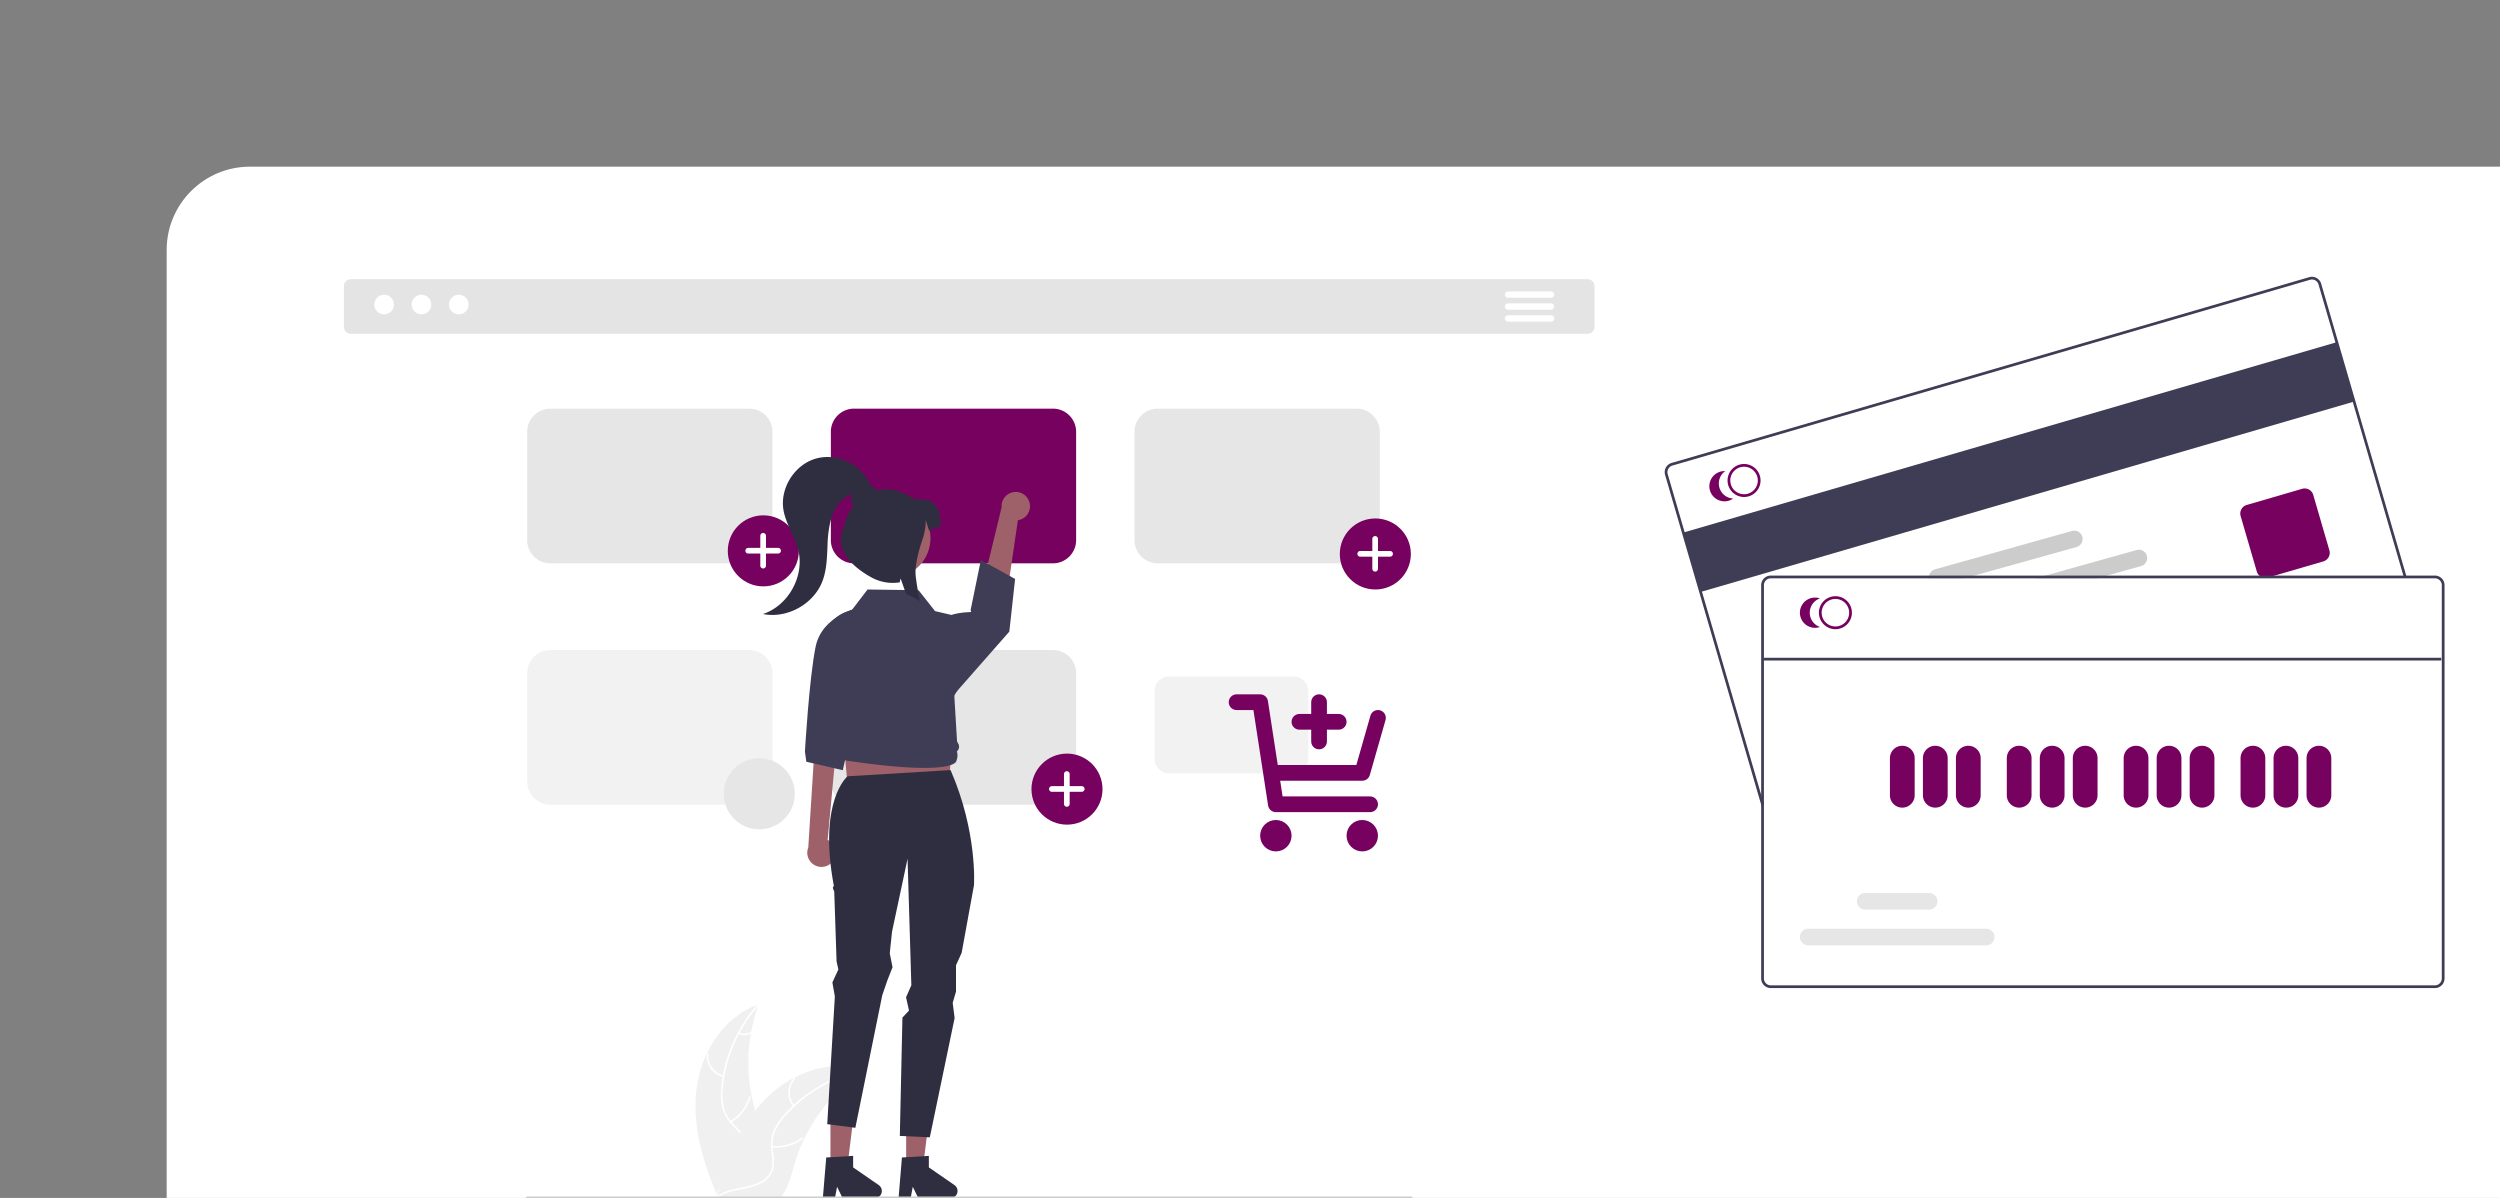
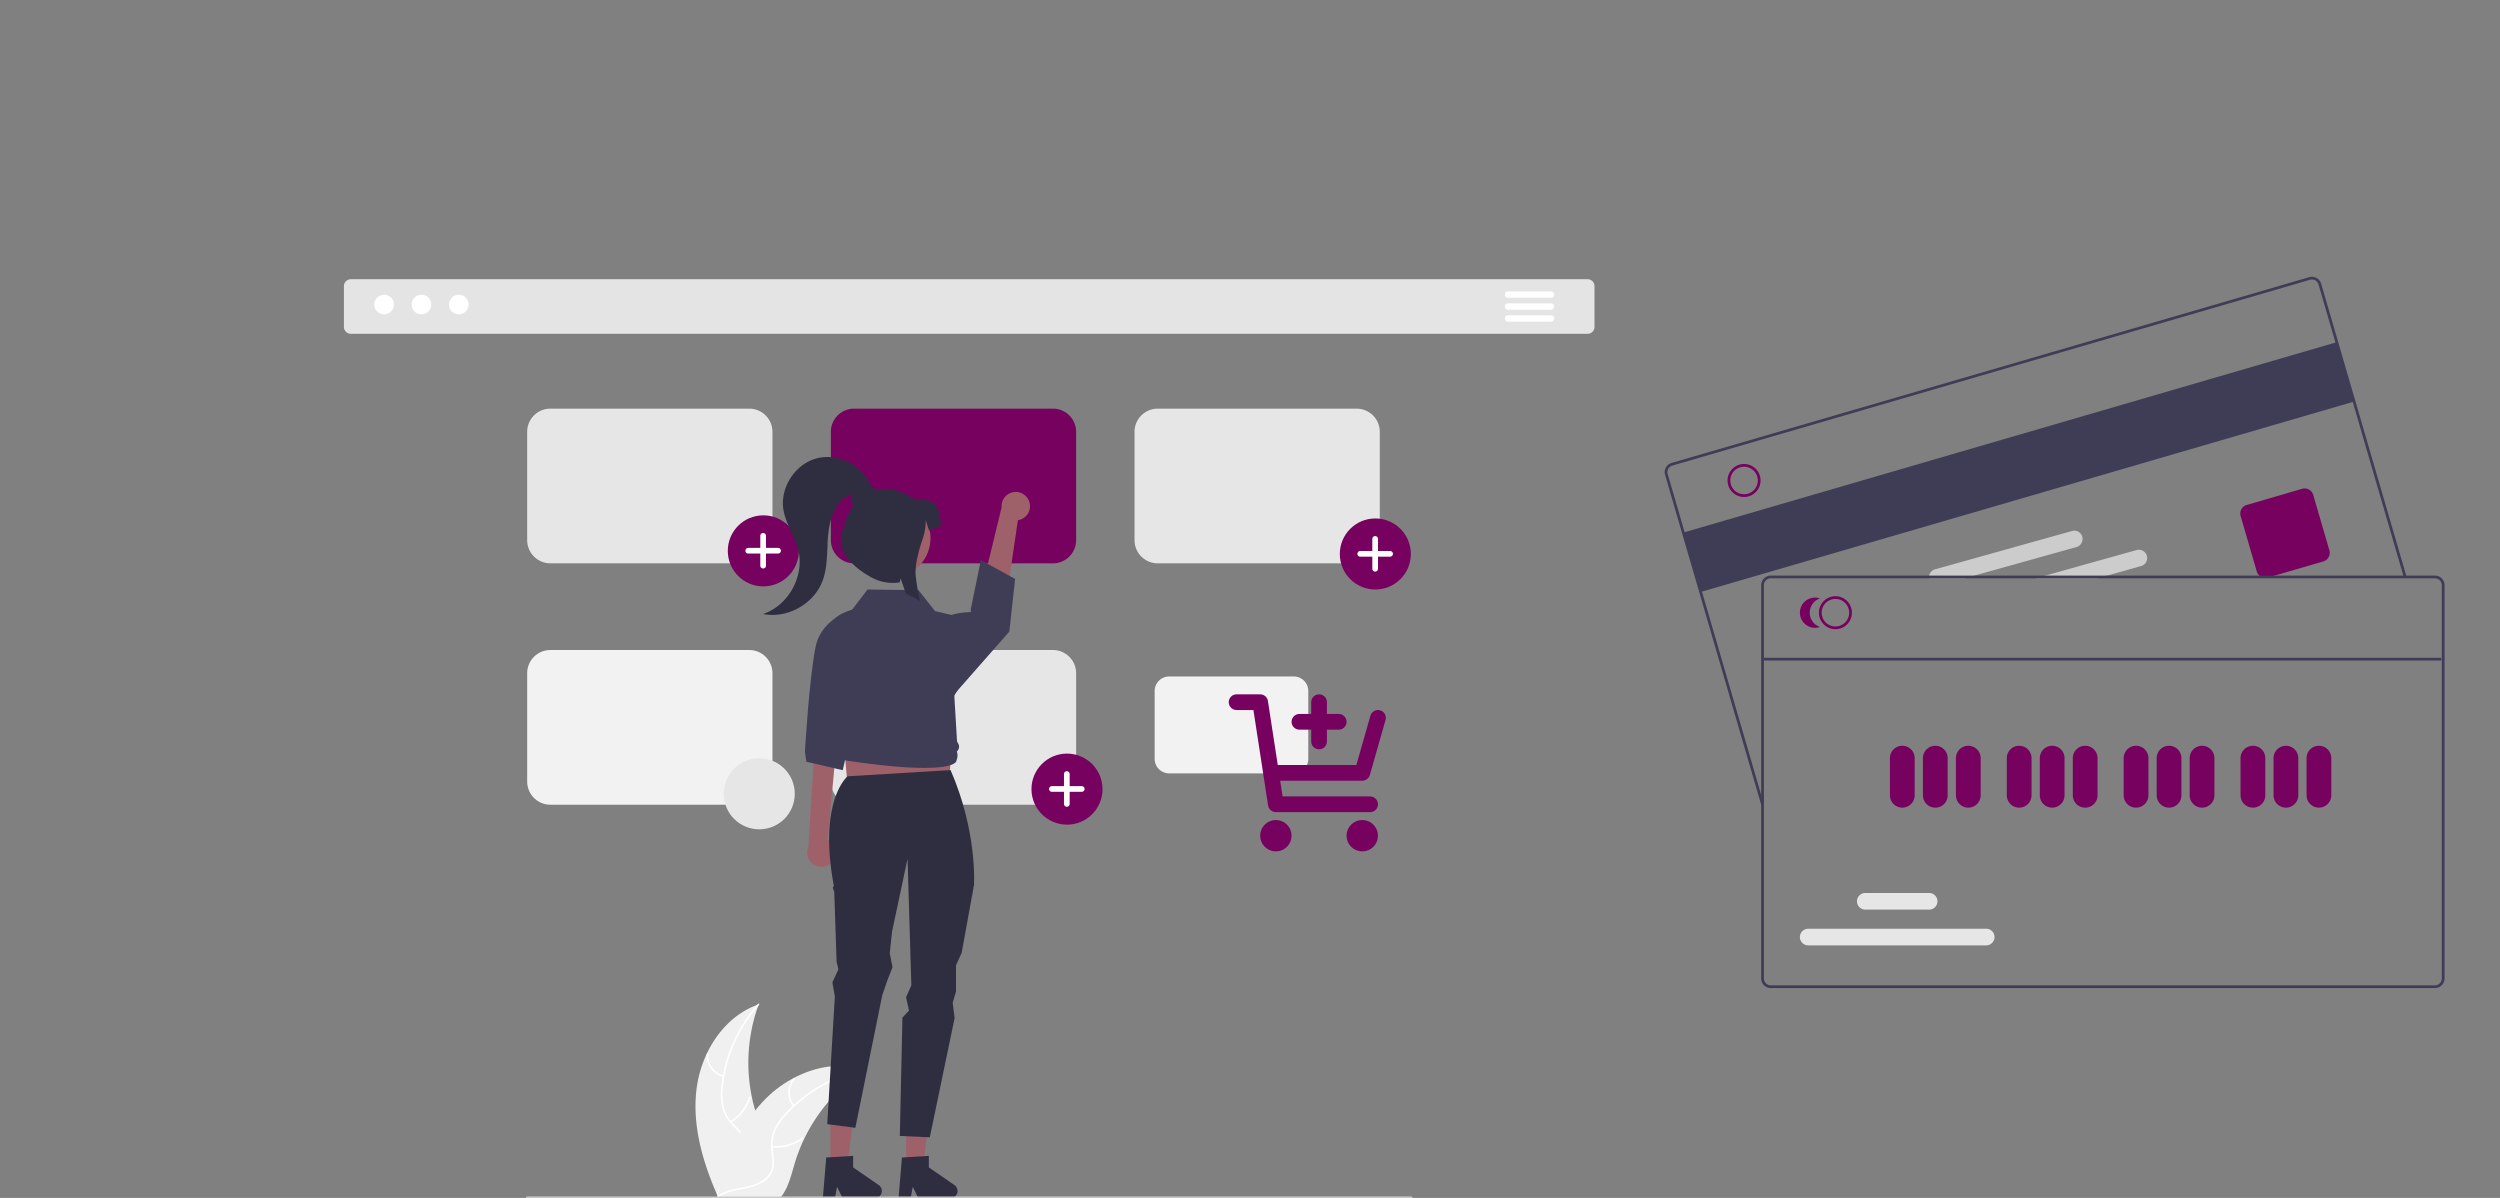
<svg xmlns="http://www.w3.org/2000/svg" xmlns:ns1="http://sodipodi.sourceforge.net/DTD/sodipodi-0.dtd" xmlns:ns2="http://www.inkscape.org/namespaces/inkscape" width="480" height="230" viewBox="0 0 480 230" fill="none" version="1.1" id="svg40" ns1:docname="feature-03.svg" xml:space="preserve">
  <rect x="0" y="0" width="480" height="230" fill="#808080" stroke="none" />
  <ns1:namedview id="namedview40" pagecolor="#ffffff" bordercolor="#111111" borderopacity="1" ns2:showpageshadow="0" ns2:pageopacity="0" ns2:pagecheckerboard="1" ns2:deskcolor="#d1d1d1" ns2:zoom="1.4318912" ns2:cx="301.69889" ns2:cy="118.37491" ns2:window-width="1600" ns2:window-height="877" ns2:window-x="-8" ns2:window-y="-8" ns2:window-maximized="1" ns2:current-layer="svg40" />
  <g clip-path="url(#clip0_753_1338)" id="g40">
    <path d="M 552,32 H 48 c -8.837,0 -16,7.163 -16,16 v 226 c 0,8.837 7.163,16 16,16 h 504 c 8.837,0 16,-7.163 16,-16 V 48 c 0,-8.837 -7.163,-16 -16,-16 z" fill="#ffffff" id="path1" ns1:insensitive="true" />
  </g>
  <defs id="defs40">
    <clipPath id="clip0_753_1338">
-       <rect width="480" height="230" fill="#ffffff" id="rect40" x="0" y="0" />
-     </clipPath>
+       </clipPath>
  </defs>
  <g id="g41" transform="matrix(0.299,0,0,0.299,66.032,53.61)">
    <path d="M 997.078,189.375 H 202.922 a 4.453,4.453 0 0 1 -4.448,-4.448 v -26.166 a 4.453,4.453 0 0 1 4.448,-4.448 h 794.156 a 4.453,4.453 0 0 1 4.448,4.448 V 184.927 a 4.453,4.453 0 0 1 -4.448,4.448 z" transform="translate(-198.474,-154.312)" fill="#e4e4e4" id="path1-7" />
    <circle id="a35e044f-57c7-4e60-ba2c-0b63f07d3a91" data-name="a7a88a4d-66b2-4c09-a29b-e65e87e57a01" cx="25.815" cy="16.255" r="6.315" fill="#ffffff" />
    <circle id="b8ca9947-3ca9-4995-aa34-7c8526cbf832" data-name="ecd091ab-fa27-42b2-b94f-bd1073aab054" cx="49.787" cy="16.255" r="6.315" fill="#ffffff" />
    <circle id="a31b64b8-966e-40be-99c3-e775622dac5b" data-name="a332723e-32dc-4e13-8ae5-d2643a7feb7f" cx="73.76" cy="16.255" r="6.315" fill="#ffffff" />
    <path d="M 973.591,166.221 H 945.987 a 2.045,2.045 0 0 1 0,-4.089 h 27.604 a 2.045,2.045 0 0 1 0.008,4.089 z" transform="translate(-198.474,-154.312)" fill="#ffffff" id="path2" />
    <path d="M 973.591,173.889 H 945.987 a 2.045,2.045 0 0 1 0,-4.089 h 27.604 a 2.045,2.045 0 0 1 0.008,4.089 z" transform="translate(-198.474,-154.312)" fill="#ffffff" id="path3" />
    <path d="M 973.591,181.556 H 945.987 a 2.045,2.045 0 0 1 0,-4.09 h 27.604 a 2.045,2.045 0 0 1 0.008,4.09 z" transform="translate(-198.474,-154.312)" fill="#ffffff" id="path4" />
    <path d="m 424.917,674.276 c 2.922,-23.498 17.485,-46.651 39.895,-54.298 a 109.098,109.098 0 0 0 0.005,74.904 c 3.444,9.315 8.244,19.316 5.004,28.704 -2.015,5.841 -6.946,10.311 -12.457,13.105 -5.511,2.794 -11.628,4.126 -17.668,5.432 l -1.189,0.983 c -9.588,-21.651 -16.514,-45.332 -13.592,-68.83 z" transform="translate(-198.474,-154.312)" fill="#f0f0f0" id="path5" />
    <path d="m 465.034,620.423 a 93.25,93.25 0 0 0 -23.182,52.481 40.156,40.156 0 0 0 0.457,12.574 23.032,23.032 0 0 0 5.728,10.683 c 2.582,2.837 5.551,5.439 7.399,8.854 a 14.102,14.102 0 0 1 0.689,11.513 c -1.631,4.678 -4.846,8.491 -8.119,12.111 -3.634,4.019 -7.473,8.135 -9.018,13.463 -0.187,0.646 -1.178,0.317 -0.991,-0.327 2.688,-9.27 11.686,-14.535 15.977,-22.884 2.002,-3.896 2.843,-8.419 0.966,-12.531 -1.642,-3.596 -4.701,-6.283 -7.34,-9.132 a 24.577,24.577 0 0 1 -5.99,-10.237 37.123,37.123 0 0 1 -0.939,-12.51 90.469,90.469 0 0 1 6.607,-27.493 94.904,94.904 0 0 1 17.065,-27.347 c 0.446,-0.5 1.134,0.286 0.691,0.783 z" transform="translate(-198.474,-154.312)" fill="#ffffff" id="path6" />
    <path d="m 442.134,666.589 a 13.991,13.991 0 0 1 -10.65,-14.656 0.522,0.522 0 0 1 1.043,0.052 12.955,12.955 0 0 0 9.934,13.612 c 0.653,0.155 0.322,1.145 -0.327,0.991 z" transform="translate(-198.474,-154.312)" fill="#ffffff" id="path7" />
    <path d="m 446.539,694.895 a 26.965,26.965 0 0 0 12.042,-15.53 c 0.189,-0.645 1.18,-0.317 0.991,0.327 a 28.048,28.048 0 0 1 -12.563,16.135 c -0.579,0.343 -1.045,-0.591 -0.469,-0.932 z" transform="translate(-198.474,-154.312)" fill="#ffffff" id="path8" />
-     <path d="m 452.334,637.954 a 7.919,7.919 0 0 0 7.505,-0.381 c 0.574,-0.35 1.04,0.584 0.469,0.932 a 8.874,8.874 0 0 1 -8.301,0.44 0.539,0.539 0 0 1 -0.332,-0.659 0.524,0.524 0 0 1 0.659,-0.332 z" transform="translate(-198.474,-154.312)" fill="#ffffff" id="path9" />
    <path d="m 533.121,661.949 c -0.352,0.229 -0.704,0.458 -1.057,0.696 a 104.292,104.292 0 0 0 -13.335,10.411 c -0.326,0.291 -0.652,0.59 -0.969,0.89 a 109.948,109.948 0 0 0 -23.878,32.687 106.772,106.772 0 0 0 -5.849,15.132 c -2.158,7.161 -3.928,15.097 -8.2,20.954 a 18.318,18.318 0 0 1 -1.427,1.762 h -38.606 c -0.088,-0.044 -0.176,-0.079 -0.264,-0.123 l -1.541,0.07 c 0.062,-0.273 0.132,-0.555 0.194,-0.828 0.035,-0.159 0.079,-0.317 0.114,-0.476 0.026,-0.106 0.053,-0.211 0.07,-0.308 0.009,-0.035 0.018,-0.07 0.026,-0.097 0.018,-0.097 0.044,-0.185 0.062,-0.273 q 0.581,-2.365 1.198,-4.73 c 0,-0.009 0,-0.009 0.009,-0.018 a 156.995,156.995 0 0 1 13.212,-34.686 c 0.176,-0.326 0.352,-0.661 0.546,-0.987 a 101.885,101.885 0 0 1 9.152,-13.881 90.071,90.071 0 0 1 5.998,-6.861 74.901,74.901 0 0 1 18.743,-14.04 c 13.846,-7.311 29.877,-10.112 44.674,-5.646 0.378,0.115 0.749,0.229 1.127,0.353 z" transform="translate(-198.474,-154.312)" fill="#f0f0f0" id="path10" />
    <path d="m 533.035,662.439 a 93.25,93.25 0 0 0 -50.107,27.946 40.157,40.157 0 0 0 -7.205,10.314 23.032,23.032 0 0 0 -1.858,11.978 c 0.354,3.819 1.158,7.685 0.577,11.524 a 14.103,14.103 0 0 1 -6.381,9.607 c -4.119,2.753 -8.981,3.862 -13.774,4.782 -5.321,1.021 -10.865,1.997 -15.306,5.32 -0.538,0.403 -1.132,-0.456 -0.594,-0.858 7.727,-5.783 18.082,-4.569 26.535,-8.652 3.944,-1.905 7.338,-5.01 8.316,-9.424 0.854,-3.86 0.029,-7.847 -0.363,-11.711 a 24.577,24.577 0 0 1 1.38,-11.78 37.125,37.125 0 0 1 6.782,-10.553 90.47,90.47 0 0 1 21.828,-17.973 94.904,94.904 0 0 1 30.09,-11.561 c 0.657,-0.13 0.733,0.911 0.08,1.041 z" transform="translate(-198.474,-154.312)" fill="#ffffff" id="path11" />
    <path d="m 486.955,685.512 a 13.99,13.99 0 0 1 0.321,-18.113 c 0.445,-0.502 1.247,0.166 0.801,0.669 a 12.955,12.955 0 0 0 -0.264,16.85 c 0.428,0.517 -0.432,1.109 -0.858,0.594 z" transform="translate(-198.474,-154.312)" fill="#ffffff" id="path12" />
    <path d="m 473.43,710.765 a 26.966,26.966 0 0 0 18.965,-5.15 c 0.54,-0.401 1.133,0.458 0.594,0.858 a 28.048,28.048 0 0 1 -19.746,5.319 c -0.669,-0.074 -0.479,-1.101 0.186,-1.027 z" transform="translate(-198.474,-154.312)" fill="#ffffff" id="path13" />
    <path d="m 512.339,668.791 a 7.919,7.919 0 0 0 6.222,4.214 c 0.669,0.066 0.479,1.092 -0.186,1.027 a 8.874,8.874 0 0 1 -6.893,-4.647 0.539,0.539 0 0 1 0.132,-0.726 0.524,0.524 0 0 1 0.726,0.132 z" transform="translate(-198.474,-154.312)" fill="#ffffff" id="path14" />
    <path d="M 458.767,336.757 H 331.041 A 14.904,14.904 0 0 1 316.154,321.869 V 252.304 A 14.903,14.903 0 0 1 331.041,237.417 h 127.726 a 14.903,14.903 0 0 1 14.887,14.887 v 69.565 a 14.904,14.904 0 0 1 -14.887,14.888 z" transform="translate(-198.474,-154.312)" fill="#e6e6e6" id="path15" />
    <path d="M 653.767,336.757 H 526.041 A 14.904,14.904 0 0 1 511.154,321.869 V 252.304 A 14.903,14.903 0 0 1 526.041,237.417 h 127.726 a 14.903,14.903 0 0 1 14.887,14.887 v 69.565 a 14.904,14.904 0 0 1 -14.887,14.888 z" transform="translate(-198.474,-154.312)" fill="#77015f" id="path16" />
    <path d="M 848.767,336.757 H 721.041 A 14.904,14.904 0 0 1 706.154,321.869 V 252.304 A 14.903,14.903 0 0 1 721.041,237.417 h 127.726 a 14.903,14.903 0 0 1 14.887,14.887 v 69.565 a 14.904,14.904 0 0 1 -14.887,14.888 z" transform="translate(-198.474,-154.312)" fill="#e6e6e6" id="path17" />
    <path d="M 458.767,491.757 H 331.041 A 14.904,14.904 0 0 1 316.154,476.869 V 407.304 A 14.903,14.903 0 0 1 331.041,392.417 h 127.726 a 14.903,14.903 0 0 1 14.887,14.887 v 69.565 a 14.904,14.904 0 0 1 -14.887,14.888 z" transform="translate(-198.474,-154.312)" fill="#f2f2f2" id="path18" />
    <path d="M 653.767,491.757 H 526.041 A 14.904,14.904 0 0 1 511.154,476.869 V 407.304 A 14.903,14.903 0 0 1 526.041,392.417 h 127.726 a 14.903,14.903 0 0 1 14.887,14.887 v 69.565 a 14.904,14.904 0 0 1 -14.887,14.888 z" transform="translate(-198.474,-154.312)" fill="#e6e6e6" id="path19" />
    <g id="e3e4f7c8-e232-44d3-85d4-7e764218aef0" data-name="aa405d94-515b-444f-88dd-2c52df39214d">
      <circle id="fcc64bf3-a6e1-406f-af2a-c5c9529d985b" data-name="ede3a9f0-5e02-4455-ac7e-751a5f8c3692" cx="464.312" cy="327.433" r="22.812" fill="#77015f" />
      <path id="a515bf60-7ad9-4961-925b-281b4504c434-74" data-name="ba039ca8-d148-45ed-9781-bacb7304e881" d="m 672.258,479.83 h -7.756 v -7.756 a 1.825,1.825 0 0 0 -1.825,-1.825 v 0 a 1.825,1.825 0 0 0 -1.825,1.825 v 7.756 h -7.756 a 1.825,1.825 0 0 0 -1.825,1.825 v 0 a 1.825,1.825 0 0 0 1.825,1.825 h 7.756 v 7.756 a 1.825,1.825 0 0 0 1.825,1.825 v 0 a 1.825,1.825 0 0 0 1.825,-1.825 V 483.48 h 7.756 a 1.825,1.825 0 0 0 1.825,-1.825 v 0 a 1.825,1.825 0 0 0 -1.825,-1.825 v 0 z" transform="translate(-198.474,-154.312)" fill="#ffffff" />
    </g>
    <g id="e103fff6-fe82-4519-942e-bf1bf1b0aca3" data-name="bbf41f8a-587e-4352-8304-6d86282586e3">
      <circle id="add300b1-303e-47da-8a54-54886e1d1e76" data-name="e4c91425-bc08-43ed-9b2d-9a6452dd6ab0" cx="662.312" cy="176.433" r="22.812" fill="#77015f" />
      <path id="ac71a829-1528-4702-ba68-9cb7b8b12af7-75" data-name="b08e8960-896e-4763-a2dc-6c3da3e5d175" d="m 870.258,328.83 h -7.756 v -7.756 a 1.825,1.825 0 0 0 -1.825,-1.825 v 0 a 1.825,1.825 0 0 0 -1.825,1.825 v 7.756 h -7.756 a 1.825,1.825 0 0 0 -1.825,1.825 v 0 a 1.825,1.825 0 0 0 1.825,1.825 h 7.756 v 7.756 a 1.825,1.825 0 0 0 1.825,1.825 v 0 a 1.825,1.825 0 0 0 1.825,-1.825 V 332.48 h 7.756 a 1.825,1.825 0 0 0 1.825,-1.825 v 0 a 1.825,1.825 0 0 0 -1.825,-1.825 v 0 z" transform="translate(-198.474,-154.312)" fill="#ffffff" />
    </g>
    <g id="eec1f109-4866-4d4c-80db-d160015753dd" data-name="b77ad267-181d-433f-b31f-af61e58bf4a6">
      <circle id="ad2802dd-75a3-400f-a980-dd7e255328e3" data-name="e8aef769-5476-47e9-8295-ae809767f9aa" cx="269.312" cy="174.433" r="22.812" fill="#77015f" />
      <path id="a152d324-d2c4-475a-92fe-001d0469b5e0-76" data-name="efbebd4e-dbd2-4103-8d2c-f0ca8346a3bf" d="m 477.258,326.83 h -7.756 v -7.756 a 1.825,1.825 0 0 0 -1.825,-1.825 v 0 a 1.825,1.825 0 0 0 -1.825,1.825 v 0 7.756 h -7.756 a 1.825,1.825 0 0 0 -1.825,1.825 v 0 a 1.825,1.825 0 0 0 1.825,1.825 h 7.756 v 7.756 a 1.825,1.825 0 0 0 1.825,1.825 v 0 a 1.825,1.825 0 0 0 1.825,-1.825 V 330.48 h 7.756 a 1.825,1.825 0 0 0 1.825,-1.825 v 0 a 1.825,1.825 0 0 0 -1.825,-1.825 v 0 z" transform="translate(-198.474,-154.312)" fill="#ffffff" />
    </g>
    <path d="m 638.576,297.232 a 9.07,9.07 0 0 1 -7.321,11.824 l -10.548,72.001 -17.303,-8.451 17.404,-71.87 a 9.119,9.119 0 0 1 17.768,-3.504 z" transform="translate(-198.474,-154.312)" fill="#9e616a" id="path20" />
    <path d="m 512.589,527.832 a 9.07,9.07 0 0 0 -3.492,-13.462 l 7.116,-76.586 -14.905,7.64 -4.654,73.801 a 9.119,9.119 0 0 0 15.934,8.607 z" transform="translate(-198.474,-154.312)" fill="#9e616a" id="path21" />
    <polygon points="391.949,265.903 318.148,265.903 324.298,334.784 388.259,332.324 " fill="#9e616a" id="polygon21" />
    <polygon points="328.556,527.197 312.425,527.197 312.427,569.355 323.357,569.354 " fill="#9e616a" id="polygon22" />
    <path d="m 508.19,718.276 17.278,-1.031 v 7.403 l 16.426,11.345 a 4.624,4.624 0 0 1 -2.627,8.429 h -20.57 l -3.546,-7.322 -1.384,7.322 h -7.756 z" transform="translate(-198.474,-154.312)" fill="#2f2e41" id="path22" />
    <polygon points="377.17,527.197 361.039,527.197 361.041,569.355 371.971,569.354 " fill="#9e616a" id="polygon23" />
    <path d="m 521.884,473.504 c 0,0 -19.138,15.45 -8.763,70.628 -1.58,0.188 0.209,3.302 0.209,3.302 l 1.497,44.96 1.157,5.153 -3.846,8.315 1.586,9.034 -4.888,81.992 18.057,2.335 17.28,-85.144 3.291,-9.573 3.301,-8.391 -1.781,-8.948 1.46,-13.888 9.962,-46.829 2.439,81.218 -3.403,7.754 1.894,8.512 -4.219,4.518 -1.667,75.99 19.254,0.901 15.931,-76.603 -1.235,-9.775 2.119,-7.228 v -16.883 l 3.63,-7.968 7.914,-43.448 c 0,0 2.387,-33.958 -15.032,-73.919 z" transform="translate(-198.474,-154.312)" fill="#2f2e41" id="path23" />
    <path d="m 529.684,365.013 c 0,0 -24.172,4.78 -28.337,25.395 -4.165,20.614 -6.845,67.263 -6.845,67.263 l 0.912,6.496 23.382,5.422 14.924,-65.363 z" transform="translate(-198.474,-154.312)" fill="#3f3d56" id="path24" />
    <path d="m 584.847,371.971 c 0,0 2.45,-3.433 16.171,-3.963 0.565,-0.022 -0.135,-1.143 -0.135,-1.143 l 6.599,-32.253 21.991,12.175 -3.712,33.813 -36.136,41.101 z" transform="translate(-198.474,-154.312)" fill="#3f3d56" id="path25" />
    <path d="m 571.14,468.122 c -10.353,7.9e-4 -25.936,-1.142 -49.396,-4.625 a 7.165,7.165 0 0 1 -6.014,-5.999 5.424,5.424 0 0 1 -0.911,-6.16 l 0.022,-0.043 -0.532,-0.626 a 5.801,5.801 0 0 1 -0.387,-7.011 l -7.265,-51.975 a 21.896,21.896 0 0 1 15.228,-24.021 l 2.682,-0.835 10.142,-13.266 0.2,0.002 32.561,0.433 10.567,13.418 17.081,4.028 0.044,0.26 3.966,22.914 c 2.062,11.918 -2.668,16.606 -8.706,27.086 l 1.772,29.434 0.804,1.461 a 3.959,3.959 0 0 1 -0.948,4.968 7.712,7.712 0 0 1 0.105,4.772 l -0.418,1.381 c 7.9e-4,0.04 -0.111,0.601 -1.013,1.286 -1.626,1.235 -6.295,3.118 -19.585,3.118 z" transform="translate(-198.474,-154.312)" fill="#3f3d56" id="path26" />
    <path d="m 556.804,718.276 17.278,-1.031 v 7.403 l 16.426,11.345 a 4.624,4.624 0 0 1 -2.627,8.429 h -20.57 l -3.546,-7.322 -1.384,7.322 h -7.756 z" transform="translate(-198.474,-154.312)" fill="#2f2e41" id="path27" />
    <circle cx="549.754" cy="320.563" r="25.527" transform="matrix(0.16,-0.987,0.987,0.16,-53.205,657.557)" fill="#9e616a" id="circle27" />
    <path d="m 564.68,295.618 c -9.356,-6.435 -17.595,-7.415 -24.363,-5.59 a 8.897,8.897 0 0 0 -3.559,-3.16 c -5.278,-13.3 -21.342,-21.287 -35.127,-17.405 -13.874,3.908 -23.448,19.277 -20.837,33.453 1.618,8.787 7.148,16.396 9.372,25.049 4.306,16.751 -6.198,35.94 -22.629,41.34 15.558,3.124 32.683,-6.379 38.264,-21.233 2.711,-7.215 2.874,-15.092 3.219,-22.792 a 75.564,75.564 0 0 1 1.943,-15.783 33.722,33.722 0 0 1 2.512,-6.72 22.997,22.997 0 0 1 11.006,-10.678 8.778,8.778 0 0 0 1.282,7.903 c -3.648,4.571 -5.635,9.513 -5.635,12.473 -7.579,13.853 3.259,25.751 17.112,33.331 a 28.381,28.381 0 0 0 18.133,3.161 l 0.58,-2.474 0.785,2.229 2.621,7.471 q 4.536,2.194 8.993,4.811 c -1.129,-5.301 -2.042,-10.593 -2.671,-15.767 -0.87,-7.042 2.163,-17.526 4.351,-23.901 a 37.632,37.632 0 0 0 2.06,-12.213 v -0.182 l 2.13,6.843 7.756,-3.308 c -1.443,-8.276 7e-5,-17.672 -17.299,-16.857 z" transform="translate(-198.474,-154.312)" fill="#2f2e41" id="path28" />
    <path d="M 883.647,745.688 H 316.353 a 1.191,1.191 0 0 1 0,-2.381 h 567.294 a 1.191,1.191 0 0 1 0,2.381 z" transform="translate(-198.474,-154.312)" fill="#cccccc" id="path29" />
    <circle id="aeef577c-289f-4c95-850d-f6939249b5af" data-name="e4c91425-bc08-43ed-9b2d-9a6452dd6ab0" cx="266.704" cy="330.431" r="22.812" fill="#e6e6e6" />
    <path d="m 808.413,471.633 h -80.013 a 9.337,9.337 0 0 1 -9.326,-9.326 v -43.579 a 9.336,9.336 0 0 1 9.326,-9.326 h 80.013 a 9.336,9.336 0 0 1 9.326,9.326 v 43.579 a 9.337,9.337 0 0 1 -9.326,9.326 z" transform="translate(-198.474,-154.312)" fill="#f2f2f2" id="path30" />
  </g>
  <g style="fill:none;stroke:#77015f;stroke-opacity:1" id="g42" transform="matrix(1.508,0,0,1.508,232.902,130.295)">
    <path d="m 21,5 -2,7 H 7.377 M 20,16 H 8 L 6,3 H 3 m 13,2.5 h -2.5 m 0,0 H 11 m 2.5,0 V 8 m 0,-2.5 V 3 M 9,20 c 0,0.552 -0.448,1 -1,1 -0.552,0 -1,-0.448 -1,-1 0,-0.552 0.448,-1 1,-1 0.552,0 1,0.448 1,1 z m 11,0 c 0,0.552 -0.448,1 -1,1 -0.552,0 -1,-0.448 -1,-1 0,-0.552 0.448,-1 1,-1 0.552,0 1,0.448 1,1 z" stroke="#000000" stroke-width="2" stroke-linecap="round" stroke-linejoin="round" id="path1-0" style="fill:none;fill-opacity:1;stroke:#77015f;stroke-opacity:1" />
  </g>
  <g id="g43" transform="matrix(0.264,0,0,0.264,319.62,53.14)">
    <rect x="326.035" y="307.389" width="495" height="45" transform="rotate(-16.244,-255.389,1341.518)" fill="#3f3d56" id="rect1" />
    <path d="M 386.4,575.969 316.354,335.556 a 7,7 0 0 1 4.763,-8.679 L 784.835,191.769 a 7.006,7.006 0 0 1 8.679,4.762 l 62.056,212.989 -1.92,0.56 -62.056,-212.989 a 5.009,5.009 0 0 0 -6.199,-3.402 L 321.676,328.798 a 5,5 0 0 0 -3.402,6.199 l 70.047,240.413 z" transform="translate(-316.071,-191.488)" fill="#3f3d56" id="path1-6" />
    <path d="m 752.933,410.51 a 6.512,6.512 0 0 1 -6.243,-4.683 l -11.749,-40.323 a 6.507,6.507 0 0 1 4.422,-8.059 l 40.323,-11.749 a 6.507,6.507 0 0 1 8.059,4.423 l 11.749,40.323 a 6.507,6.507 0 0 1 -4.422,8.059 l -40.323,11.749 a 6.479,6.479 0 0 1 -1.815,0.26 z" transform="translate(-316.071,-191.488)" fill="#77015f" id="path2-4" />
    <path d="m 385.318,336.3 a 11.691,11.691 0 0 0 -0.43,-1.22 12,12 0 0 0 -22.91,6.67 11.38,11.38 0 0 0 0.29,1.26 12.019,12.019 0 0 0 11.53,8.64 11.749,11.749 0 0 0 3.35,-0.48 12.013,12.013 0 0 0 8.17,-14.87 z m -8.73,12.95 a 10.013,10.013 0 0 1 -12.4,-6.8 11.435,11.435 0 0 1 -0.28,-1.26 9.997,9.997 0 0 1 19.04,-5.54 8.338,8.338 0 0 1 0.45,1.21 10.004,10.004 0 0 1 -6.81,12.39 z" transform="translate(-316.071,-191.488)" fill="#77015f" id="path3-2" />
-     <path d="m 355.885,344.87 a 11.002,11.002 0 0 1 4.208,-12.057 11,11 0 1 0 5.818,19.967 11.002,11.002 0 0 1 -10.026,-7.91 z" transform="translate(-316.071,-191.488)" fill="#77015f" id="path4-8" />
    <path d="m 666.747,394.43 a 6.042,6.042 0 0 0 -7.45,-4.2 L 592.907,408.8 l -7.15,2 h 44.9 l 7.15,-2 24.75,-6.92 a 6.049,6.049 0 0 0 4.19,-7.45 z" transform="translate(-316.071,-191.488)" fill="#cccccc" id="path5-0" />
    <path d="m 619.777,380.56 a 6.045,6.045 0 0 0 -7.45,-4.19 l -99.62,27.86 a 6.068,6.068 0 0 0 -4.37,6.57 h 25.79 l 7.16,-2 74.3,-20.78 a 6.055,6.055 0 0 0 4.19,-7.46 z" transform="translate(-316.071,-191.488)" fill="#cccccc" id="path6-8" />
    <path d="M 876.241,408.798 H 393.241 a 7.008,7.008 0 0 0 -7,7 v 286 a 7.008,7.008 0 0 0 7,7 h 483 a 7.008,7.008 0 0 0 7,-7 v -286 a 7.008,7.008 0 0 0 -7,-7 z m 5,293 a 5.002,5.002 0 0 1 -5,5 H 393.241 a 5.002,5.002 0 0 1 -5,-5 v -286 a 5.002,5.002 0 0 1 5,-5 h 483 a 5.002,5.002 0 0 1 5,5 z" transform="translate(-316.071,-191.488)" fill="#3f3d56" id="path7-5" />
    <path d="m 440.237,447.8 a 12,12 0 1 1 12,-12 12.014,12.014 0 0 1 -12,12 z m 0,-22 a 10,10 0 1 0 10,10 10.011,10.011 0 0 0 -10,-10 z" transform="translate(-316.071,-191.488)" fill="#77015f" id="path8-0" />
    <path d="m 421.585,435.8 a 11.002,11.002 0 0 1 7.413,-10.399 11,11 0 1 0 0,20.797 11.002,11.002 0 0 1 -7.413,-10.399 z" transform="translate(-316.071,-191.488)" fill="#77015f" id="path9-7" />
    <path d="m 488.881,577.578 a 9.01,9.01 0 0 1 -9,-9 v -27 a 9,9 0 0 1 18,0 v 27 a 9.01,9.01 0 0 1 -9,9 z" transform="translate(-316.071,-191.488)" fill="#77015f" id="path10-7" />
    <path d="m 512.881,577.578 a 9.01,9.01 0 0 1 -9,-9 v -27 a 9,9 0 0 1 18,0 v 27 a 9.01,9.01 0 0 1 -9,9 z" transform="translate(-316.071,-191.488)" fill="#77015f" id="path11-3" />
    <path d="m 536.881,577.578 a 9.01,9.01 0 0 1 -9,-9 v -27 a 9,9 0 0 1 18,0 v 27 a 9.01,9.01 0 0 1 -9,9 z" transform="translate(-316.071,-191.488)" fill="#77015f" id="path12-5" />
    <path d="m 573.881,577.578 a 9.01,9.01 0 0 1 -9,-9 v -27 a 9,9 0 0 1 18,0 v 27 a 9.01,9.01 0 0 1 -9,9 z" transform="translate(-316.071,-191.488)" fill="#77015f" id="path13-2" />
    <path d="m 597.881,577.578 a 9.01,9.01 0 0 1 -9,-9 v -27 a 9,9 0 0 1 18,0 v 27 a 9.01,9.01 0 0 1 -9,9 z" transform="translate(-316.071,-191.488)" fill="#77015f" id="path14-3" />
    <path d="m 621.881,577.578 a 9.01,9.01 0 0 1 -9,-9 v -27 a 9,9 0 0 1 18,0 v 27 a 9.01,9.01 0 0 1 -9,9 z" transform="translate(-316.071,-191.488)" fill="#77015f" id="path15-0" />
    <path d="m 658.881,577.578 a 9.01,9.01 0 0 1 -9,-9 v -27 a 9,9 0 0 1 18,0 v 27 a 9.01,9.01 0 0 1 -9,9 z" transform="translate(-316.071,-191.488)" fill="#77015f" id="path16-1" />
    <path d="m 682.881,577.578 a 9.01,9.01 0 0 1 -9,-9 v -27 a 9,9 0 0 1 18,0 v 27 a 9.01,9.01 0 0 1 -9,9 z" transform="translate(-316.071,-191.488)" fill="#77015f" id="path17-4" />
    <path d="m 706.881,577.578 a 9.01,9.01 0 0 1 -9,-9 v -27 a 9,9 0 0 1 18,0 v 27 a 9.01,9.01 0 0 1 -9,9 z" transform="translate(-316.071,-191.488)" fill="#77015f" id="path18-4" />
    <path d="m 743.881,577.578 a 9.01,9.01 0 0 1 -9,-9 v -27 a 9,9 0 0 1 18,0 v 27 a 9.01,9.01 0 0 1 -9,9 z" transform="translate(-316.071,-191.488)" fill="#77015f" id="path19-4" />
    <path d="m 767.881,577.578 a 9.01,9.01 0 0 1 -9,-9 v -27 a 9,9 0 0 1 18,0 v 27 a 9.01,9.01 0 0 1 -9,9 z" transform="translate(-316.071,-191.488)" fill="#77015f" id="path20-6" />
    <path d="m 791.881,577.578 a 9.01,9.01 0 0 1 -9,-9 v -27 a 9,9 0 0 1 18,0 v 27 a 9.01,9.01 0 0 1 -9,9 z" transform="translate(-316.071,-191.488)" fill="#77015f" id="path21-7" />
    <path d="M 549.899,677.745 H 420.459 a 6.047,6.047 0 1 1 0,-12.095 h 129.44 a 6.047,6.047 0 1 1 0,12.095 z" transform="translate(-316.071,-191.488)" fill="#e6e6e6" id="path22-8" />
    <path d="m 508.399,651.745 h -46.44 a 6.047,6.047 0 1 1 0,-12.095 h 46.44 a 6.047,6.047 0 1 1 0,12.095 z" transform="translate(-316.071,-191.488)" fill="#e6e6e6" id="path23-1" />
    <rect x="71.81" y="277.09" width="493" height="2" fill="#3f3d56" id="rect23" />
  </g>
</svg>